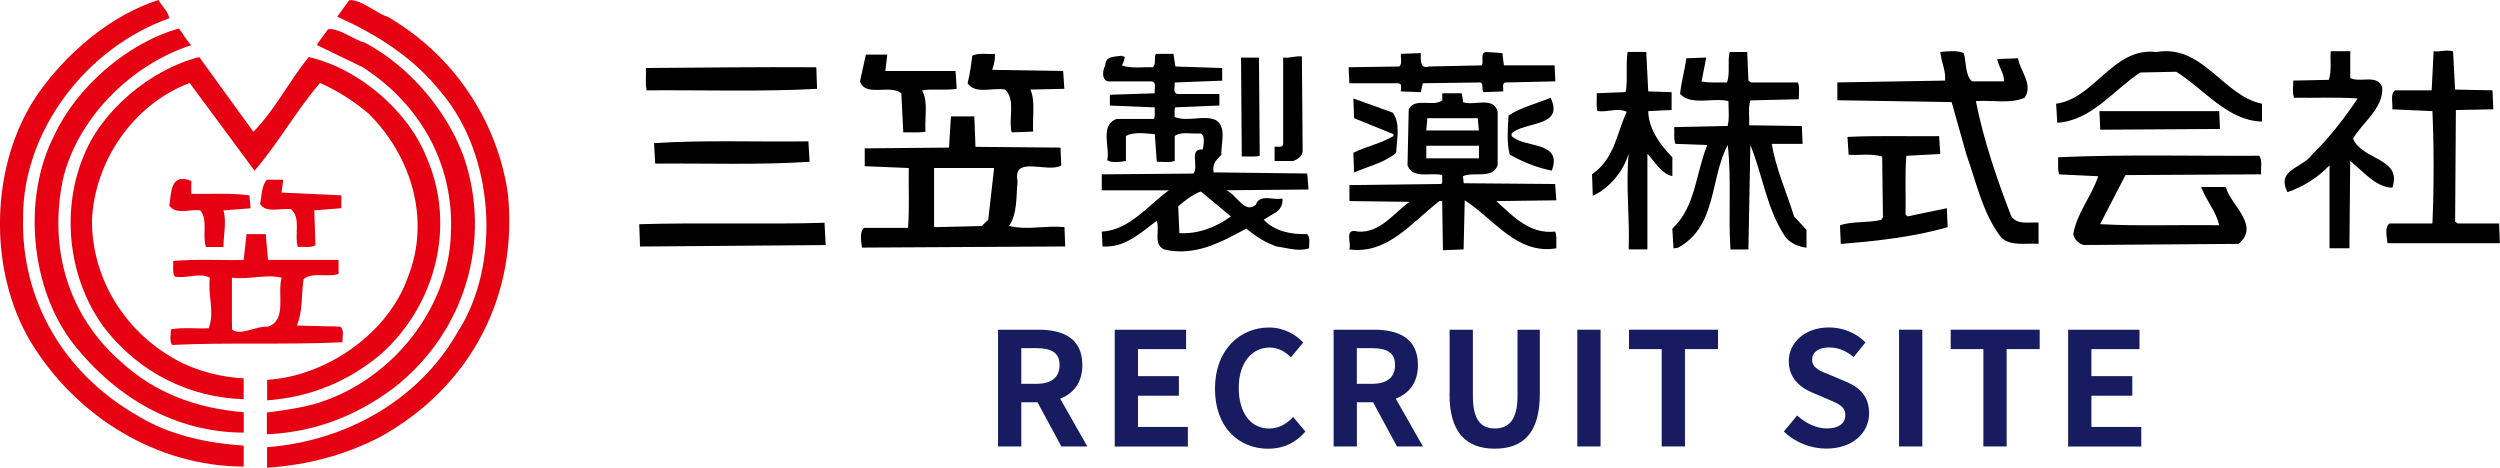
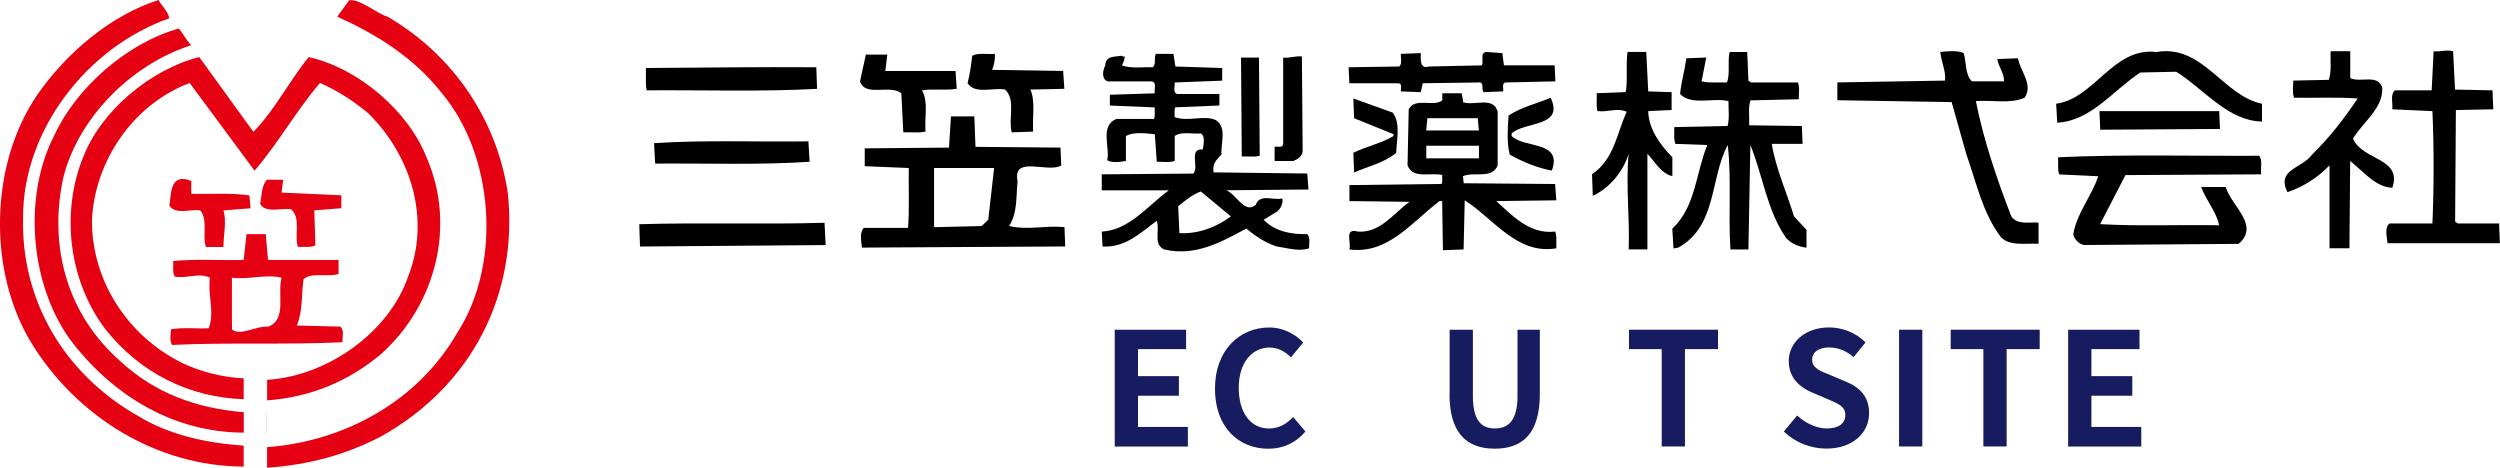
<svg xmlns="http://www.w3.org/2000/svg" id="_レイヤー_2" data-name="レイヤー 2" viewBox="0 0 395.5 73.98">
  <defs>
    <style>
      .cls-1 {
        fill: none;
      }

      .cls-1, .cls-2, .cls-3, .cls-4 {
        stroke-width: 0px;
      }

      .cls-2 {
        fill: #000;
      }

      .cls-3 {
        fill: #e50012;
      }

      .cls-4 {
        fill: #171c61;
      }
    </style>
  </defs>
  <g id="_ヘッダー" data-name="ヘッダー">
    <g>
      <g>
-         <path class="cls-4" d="M167.91,70.63l-3.78-6.99h-2.56v6.99h-3.68v-18.47h6.42c3.86,0,6.92,1.35,6.92,5.59,0,2.77-1.39,4.49-3.51,5.32l4.3,7.56h-4.11ZM161.57,60.72h2.39c2.36,0,3.66-1,3.66-2.97s-1.29-2.67-3.66-2.67h-2.39v5.64Z" />
        <path class="cls-4" d="M176.34,52.16h11.3v3.07h-7.61v4.27h6.47v3.1h-6.47v4.94h7.89v3.1h-11.57v-18.47Z" />
        <path class="cls-4" d="M192.21,61.47c0-6.09,3.91-9.66,8.56-9.66,2.34,0,4.21,1.12,5.4,2.37l-1.94,2.35c-.92-.9-1.99-1.55-3.38-1.55-2.79,0-4.88,2.4-4.88,6.37s1.89,6.44,4.8,6.44c1.57,0,2.81-.75,3.81-1.82l1.94,2.3c-1.52,1.77-3.48,2.72-5.87,2.72-4.65,0-8.44-3.34-8.44-9.51Z" />
-         <path class="cls-4" d="M221,70.63l-3.78-6.99h-2.56v6.99h-3.68v-18.47h6.42c3.86,0,6.92,1.35,6.92,5.59,0,2.77-1.39,4.49-3.51,5.32l4.3,7.56h-4.11ZM214.65,60.72h2.39c2.36,0,3.66-1,3.66-2.97s-1.29-2.67-3.66-2.67h-2.39v5.64Z" />
        <path class="cls-4" d="M229.33,62.32v-10.16h3.68v10.48c0,3.84,1.32,5.14,3.48,5.14s3.58-1.3,3.58-5.14v-10.48h3.53v10.16c0,6.14-2.61,8.66-7.12,8.66s-7.17-2.52-7.17-8.66Z" />
-         <path class="cls-4" d="M249.53,52.16h3.68v18.47h-3.68v-18.47Z" />
        <path class="cls-4" d="M262.89,55.23h-5.18v-3.07h14.08v3.07h-5.23v15.4h-3.68v-15.4Z" />
        <path class="cls-4" d="M282.19,68.28l2.12-2.55c1.32,1.22,3.06,2.05,4.68,2.05,1.92,0,2.94-.82,2.94-2.12,0-1.37-1.12-1.8-2.76-2.5l-2.46-1.05c-1.87-.77-3.73-2.27-3.73-4.97,0-3.02,2.64-5.34,6.37-5.34,2.14,0,4.28.85,5.77,2.37l-1.87,2.32c-1.17-.97-2.39-1.52-3.91-1.52-1.62,0-2.66.72-2.66,1.95,0,1.32,1.32,1.8,2.89,2.42l2.41,1.02c2.24.92,3.71,2.35,3.71,5.02,0,3.02-2.51,5.59-6.77,5.59-2.46,0-4.93-.97-6.72-2.7Z" />
        <path class="cls-4" d="M300.43,52.16h3.68v18.47h-3.68v-18.47Z" />
        <path class="cls-4" d="M313.78,55.23h-5.18v-3.07h14.08v3.07h-5.23v15.4h-3.68v-15.4Z" />
        <path class="cls-4" d="M327.17,52.16h11.3v3.07h-7.61v4.27h6.47v3.1h-6.47v4.94h7.89v3.1h-11.57v-18.47Z" />
      </g>
      <g>
        <path class="cls-1" d="M186.39,32.64l.19,4.24c2.96.18,5.86-.94,8.14-2.65l-4.75-3.94c-1.29.47-2.47,1.41-3.58,2.35Z" />
        <rect class="cls-1" x="225.64" y="23.05" width="8.33" height="2" />
        <polygon class="cls-1" points="233.78 18.7 225.82 18.7 225.64 20.64 233.96 20.64 233.78 18.7" />
        <polygon class="cls-1" points="147.77 35.94 155.3 35.76 156.35 34.76 157.27 26.58 147.77 26.58 147.77 35.94" />
        <path class="cls-2" d="M395.37,35.35h-6.54l-.43-.29.12-17.65,5.92-.12-.13-3-5.92-.12-.31-6.06c-1.17-.29-1.97.12-3.08,0l-.31,6.18h-5.8c-.8.65-.31,2-.43,3l6.35.29c.25,5.82.25,11.94,0,17.77h-6.79c-.8.65-.43,2-.31,3.12h17.77l-.12-3.12Z" />
        <path class="cls-2" d="M318.19,34.23c-2.28-5.88-4.38-12.06-5.61-18.24,2.59-.18,5.49.47,7.71-.53,1.42-2.06-.68-4.18-1.05-6.24l-3.27.12c.18,1.24,1.17,2.35,1.05,3.53h-5.06c-1.11-1.06-.86-3-1.3-4.47-1.05-.47-2.59-.29-3.7-.18.12,1.53.93,3.06.74,4.53l-17.03.29v2.82l18.08.29,2.34,8.3c1.6,4.47,2.53,9.24,5.49,13.12,1.48,1.41,3.82.88,5.92,1v-3.35c-1.54-.12-3.33.41-4.32-1Z" />
        <path class="cls-2" d="M372.24,21.93c1.6-2.65,4.81-4.82,4.63-8.06-.68-2.24-3.52-.71-5.06-1.53v-4.24h-3.09c-.12,1.3.19,3.18-.31,4.53l-5.61.12c0,.88-.19,1.88.12,2.71,3.33.06,6.79-.12,10.06.12-2.1,3.12-4.38,6.12-7.22,8.88-1.6,2.24-5.68,2.29-3.89,5.94,2.47-.83,4.81-2.3,6.66-4.24v13.12h3.15l.12-13.82c2.1,1.7,4.07,4.18,6.67,4.24,1.6-4.77-4.69-4.24-6.23-7.77Z" />
        <path class="cls-2" d="M221.19,13.17c.74.06.37.82.43,1.29l3.15.12.31-1.41,8.7-.12c1.17-.18.49,1.06.93,1.53l3.08-.12c.12-.47-.25-1.12.31-1.41l7.96-.18-.12-2.53h-8.02l-.25-1.94-2.53-.18c-1.11.12-.31,1.53-.74,2.12l-8.33.18c-1.54.47-1.3-1.23-1.3-2.12l-3.15.12c-.06.65.25,1.53-.25,2l-8.02.12.12,2.53h7.71Z" />
        <path class="cls-2" d="M264.57,24.88c-2.1-2.12-3.76-4.59-3.82-7.3l3.7-.18v-2.82l-3.7-.12-.31-6.24h-2.96c-.31,2.06.06,4.88-.31,6.35l-4.57.18c.06.76-.12,1.94.12,2.82,1.67.23,3.15-.59,4.63.12-1.6,3.41-1.91,7.41-5.49,9.88l.12,3.41c2.78-1.29,4.87-4,5.68-6.65-.49,5,.19,10.18,0,15.12h2.96v-15.12c1.17,1.23,2.22,3.18,3.95,3.53v-3Z" />
        <path class="cls-2" d="M280.3,22.76h4.87l-.12-2.82-8.33-.12c.06-1.47-.18-2.71.19-3.94l7.65-.18c0-.88.18-1.82-.12-2.65h-7.41l-.43-.29-.19-4.53h-2.78c-.37,1.53.12,3.41-.43,4.82-1.36-.06-2.78.12-4.01-.18l.74-3.77-3.15.12c-.25,1.88-.8,3.71-.99,5.65,1.79,1.88,5.18.53,7.65,1.12,0,1.35.18,2.71-.13,3.94l-8.45.18c.06.88-.12,1.88.19,2.65l5,.18v.12c-1.79,4.41-1.79,9.65-5.49,13.12l.19,3.12.74-.12c6.17-3.41,5-10.94,7.84-16.24.62,5.47.06,10.94.43,16.53h2.84l.31-16.53c1.97,4.82,2.59,10.24,5.61,14.65.86,1,2.16,1.47,3.27,1.59v-2.82l-1.97-2.12c-1.17-3.82-2.9-7.59-3.52-11.47Z" />
-         <path class="cls-2" d="M341.14,8.23c-6.85-.82-9.75,7.35-15.86,8.18l.18,3c5.37-.29,8.82-5.12,13.14-7.94l5.68-.12c4.44,2.77,8.14,7.77,13.57,7.88v-2.82c-6.17-1.24-9.38-9.47-16.72-8.18Z" />
+         <path class="cls-2" d="M341.14,8.23c-6.85-.82-9.75,7.35-15.86,8.18l.18,3c5.37-.29,8.82-5.12,13.14-7.94l5.68-.12c4.44,2.77,8.14,7.77,13.57,7.88v-2.82c-6.17-1.24-9.38-9.47-16.72-8.18" />
        <path class="cls-2" d="M159,14.17c1.73,1.59.49,4.59,1.05,6.77l3.39-.12c-.12-2.24.37-4.88-.43-6.65l5.37-.12-.19-2.82-11.23-.18c.31-.77.49-1.77.43-2.53-1.17.12-2.53-.23-3.58.29-.18,1.47-.37,2.94-.74,4.35,1.23,1.82,3.95.65,5.92,1Z" />
        <path class="cls-2" d="M199.91,34.76c.68-.41,1.36-.82,2.04-1.24.74-.53,1.05-1.41.92-2.12-1.42.35-3.58-.82-4.2,1-1.79,1.53-3.08-1.71-4.69-2.3l13.02-.12-.19-2.53-14.81-.18c-.25-1.35.37-1.88,1.23-2.82-.12-1.71.93-4.41-.93-5.47-1.85-.82-4.44.35-6.48-.47.06-.47-.12-1.12.12-1.53l6.97-.29v-1.82h-6.66c-.8-.23-.31-1.24-.43-1.82l7.53-.29v-2l-7.4-.24-.31-2h-2.78c-.37.65.12,1.59-.49,2.12-1.6-.06-3.39.24-4.87-.29.18-.47.43-.88.43-1.41-.12,0-.31.06-.43-.12-1.23.18-2.59,0-2.65,1.53-.37.71-.68,2.18.43,2.53h6.97c.8.24.31,1.24.43,1.88l-7.1.23v1.71l7.1.29c-.06.65.12,1.29-.12,1.82h-5.92c-2.71,1.06-.99,4.53-1.48,6.53.68.47,2.04.29,2.96.12v-3.94c1.23-.71,3.15-.41,4.57-.29l.31,4.35c.93,0,1.97.18,2.84-.12v-3.94c.99-.76,2.71-.29,4.13-.41.74.41.43,1.77.31,2.53-2.28-.18-.56,2.71-1.48,3.82l-14.5.12v2.53h10.61c-3.33,2.41-6.23,6.3-10.61,6.53l.12,2.35c3.52.24,5.98-2.12,8.57-4.06.56,1.41-.62,3.71,1.17,4.53,5,1.18,9.13-1.24,13.02-3.3,1.48,1.24,3.02,2.24,4.75,2.82,1.73.24,3.58.88,5.18.29-.06-.76.25-1.65-.31-2.23-2.65.06-5.18-.47-6.91-2.3ZM186.58,36.88l-.19-4.24c1.11-.94,2.28-1.88,3.58-2.35l4.75,3.94c-2.28,1.71-5.18,2.82-8.14,2.65Z" />
        <path class="cls-2" d="M142.59,14.76l.31,6.18c1.36-.06,2.28.12,3.52-.12-.19-2.18.49-4.71-.56-6.53,1.73-.29,3.7.06,5.49-.24l-.18-2.82h-11.11l.31-2.59h-3.39l-.93,4.24c.86,2.53,4.75.41,6.54,1.88Z" />
        <path class="cls-2" d="M206.08,23.93l-.12-15c-1.05-.12-1.91.3-2.96.18v13.65c-.06.71-.86.35-1.36.47v2.24h2.96c.74-.29,1.42-.77,1.48-1.53Z" />
        <path class="cls-2" d="M199.29,24.64l-.12-15.53h-2.84l.12,15.65c.99-.06,1.97.12,2.84-.12Z" />
        <path class="cls-2" d="M102.3,14.29c9.01-.06,18.51.24,26.96-.24l-.12-3.41c-9.44-.06-17.83.06-26.96.12.06,1.41-.12,2.29.12,3.53Z" />
        <path class="cls-2" d="M246.06,29.11l-14.5-.12-.12-1.12c1.73-.77,4.63.53,5.49-1.71v-8.47c-.62-2.53-3.76-.88-5.49-1.53.06-.53-.19-.94-.19-1.41h-3.08v1.12c-1.36,1.12-4.32-.53-5.31,1.41l-.19,8.88c.86,2.24,3.64,1.06,5.49,1.53-.06.53.12,1.06-.12,1.41l-14.56.18v2.53l9.5.12c-2.59,1.88-4.63,4.94-8.15,4.71-2.28-.65-.99,1.82-1.36,2.82,6.05.82,9.87-4.3,14.25-7.65h.43l.12,7.77,3.27-.12.18-7.77c4.63,2.94,8.27,8.65,14.5,7.59-.06-.88.12-1.88-.19-2.65-4.01.47-6.66-2.41-9.32-4.82l9.5-.12-.19-2.59ZM225.82,18.7h7.96l.18,1.94h-8.33l.18-1.94ZM225.64,25.05v-2h8.33v2h-8.33Z" />
        <path class="cls-2" d="M245.32,15.46c-2.22.94-4.63,1.47-6.67,2.82-.12,1.94-.31,4.3.19,6.18,2.1,1.18,4.44,2.12,6.66,2.53,1.73-4.77-4.32-3.47-6.36-5.47v-.41c2.04-1.94,8.39-.94,6.17-5.65Z" />
        <path class="cls-2" d="M214.1,24.17l.12,3.12c2.22-1,4.81-1.53,6.66-3.12.06-2,.74-4.65-.55-6.35l-6.23-2.24.12,3.12,6.23,2.53v.29c-1.97,1.18-4.32,1.65-6.35,2.65Z" />
        <path class="cls-2" d="M351.07,17.58h-18.94l.13,2.94,18.94-.12-.12-2.82Z" />
        <path class="cls-2" d="M159.62,35.76c1.36-2,1.11-4.59,1.36-7.06-.86-4.24,4.81-1.24,6.91-2.53l-.12-2.82-13.45-.12-.18-4.82h-3.7l-.31,4.94-13.33.12v2.82l6.97.29c-.06,3.18.12,6.41-.12,9.47h-6.97c-.74.65-.43,2.18-.31,3.12l32.15-.18-.12-3.06c-3.21-.3-5.74.53-8.76-.18ZM156.35,34.76l-1.05,1-7.53.18v-9.36h9.5l-.93,8.18Z" />
-         <path class="cls-2" d="M301.77,34.23l-.31-.29c.06-3.12-.12-6.29.12-9.29l5.37-.29-.18-2.82c-4.44.06-9.75-.12-14.5.12l.18,2.82c1.73.12,3.52-.24,5.31.29l.12,9.59-.25.41c-2.1.53-4.57.18-6.54.88l.12,2.94c5.86-.47,11.54-1.12,16.91-2.65l-.13-3c-2.1.41-4.19.88-6.23,1.3Z" />
        <path class="cls-2" d="M103.47,22.64l.18,3.24c8.15-.06,16.66.24,24.43-.29l-.19-3.23c-8.14.12-16.47-.24-24.43.29Z" />
        <path class="cls-2" d="M357.43,24.64c-10.43.06-21.41-.24-31.84.24.06.94-.12,1.88.18,2.71l6.17.29c-1.05,3.18-3.39,5.82-3.95,9.18.12.76.93,1.59,1.73,1.7l24.43-.18c3.46-2.94-1.23-6.06-2.04-9h-3.89c.74,2.06,2.47,4,2.84,6.06-6.42-.12-12.52.18-18.82-.18l4.01-7.76,21.47-.12c-.12-1,.25-2.18-.31-2.94Z" />
        <path class="cls-2" d="M101.13,35.47l.12,3.53,29.37-.23-.18-3.53c-9.32.29-19.62-.06-29.31.23Z" />
      </g>
      <g>
        <path class="cls-1" d="M42.4,51.67c-1.87-.17-4.37.51-5.71-.59v1.03c1.34,1.11,3.84-.61,5.71-.44Z" />
        <path class="cls-1" d="M42.4,51.67c3.04-1.11,1.43-5.11,2.14-7.75-2.59-.6-5.09.34-7.86,0v7.15c1.34,1.1,3.84.43,5.71.59Z" />
        <path class="cls-3" d="M3.65,34.31C3.65,20.77,13.56,7.58,26.78,2.89c-.18-1.11-1.16-1.87-1.7-2.89-7.5,2.38-14.55,8.34-19.11,14.9-7.59,10.98-7.95,27.84-1.07,39.25,7.09,11.67,19.83,19.64,33.65,19.66v-3.31c-6.07-.43-11.78-1.7-16.69-4.68C9.99,59.08,3.29,47.33,3.65,34.31Z" />
        <path class="cls-3" d="M61.33,2.64c-1.62-.4-4.26-2.8-6.08-2.61l-1.85,2.54s-.01.05-.02.08c6.07,2.73,12.05,6.39,16.52,12.09,8.3,9.87,9.46,26.99,2.5,37.8-6.22,10.92-17.91,17.29-30.15,18.2v3.25c6.51-.43,12.48-2.04,18.01-4.93,14.47-8.09,21.7-22.56,20.09-38.4-1.61-11.15-8.21-21.71-19.02-28.01Z" />
        <path class="cls-3" d="M9.9,28.6c2.14-9.53,10.54-18.3,20.36-21.45-.8-.77-1.25-1.79-1.96-2.64-8.22,2.3-16.25,9.36-19.73,16.94-5.09,9.88-3.75,24.26,3.04,32.95,6.73,8.53,16.18,14.03,26.95,14.04v-3.23c-7.41-.6-14.01-2.98-19.45-8-8.48-7.41-11.34-18.05-9.2-28.6Z" />
-         <path class="cls-3" d="M50.17,7.15l7.23,3.49c9.46,6.13,14.46,15.75,13.93,26.39-.36,11.58-9.02,22.73-20.54,26.56-2.95,1.05-8.31,1.63-8.55,1.66v3.45c7.67-.34,14.27-2.98,20.16-7.41,11.25-8.85,15.36-23.24,11.07-36.18-2.5-7.15-8.39-14.47-15.8-18.39-1.62-.34-4.09-2.37-5.78-2.09l-1.68,2.3c-.01.08-.03.13-.05.21Z" />
        <path class="cls-3" d="M13.12,24.94c-3.57,8.94-2.14,19.66,3.57,27.16,5.47,6.91,13.31,10.8,21.86,11.05v-3.3c-3.48-.17-6.69-1.02-9.63-2.38-8.84-4.34-14.46-13.2-14.37-22.73.45-9.11,6.34-18.13,15.45-21.62l10.27,13.88c3.75-4.34,6.61-9.53,10.36-13.88,2.68,1.19,5.27,2.81,7.68,4.85,6.79,6.73,9.82,16.77,6.25,25.79-3.01,8.79-12.72,15.73-22.3,16.33v3.25c6.86-.52,12.84-2.98,18.01-7.32,8.75-7.83,11.88-20.43,7.23-31.07-2.86-7.32-10.72-14.13-18.66-15.92-3.13,3.83-5.27,8.26-8.75,11.83l-8.57-11.83c-7.77,1.96-15.63,8.6-18.39,15.92Z" />
        <path class="cls-3" d="M42.22,28.43c-.89,1.02-.8,2.55-1.07,3.83.89,1.53,3.3.6,4.91.85,1.61,1.45.45,4.09,1.07,5.96.98-.09,1.96.17,2.77-.26l-.18-5.53,4.28-.34v-2.04l-9.46-.43.27-2.04h-2.59Z" />
        <path class="cls-3" d="M26.78,32.52c1.07,1.53,3.3.51,4.91.77,1.25,1.53.27,4,.89,5.79h2.77c0-1.96.53-4,0-5.79l4.29-.34-.18-2.04c-2.95-.43-6.43-.17-9.2-.25v-2.04c-3.48-1.36-3.12,2.13-3.48,3.92Z" />
        <path class="cls-3" d="M54.19,54.14c-.09-.77.36-1.87-.36-2.47l-6.88-.17c.98-2.21.71-4.94,1.07-7.32,1.25-1.19,3.84-.25,5.54-.85v-2.21h-11.16l-.36-4.08h-3.04l-.45,4.08c-3.75.09-7.5-.17-11.16.17.09.85-.18,1.79.27,2.47,1.96.34,3.84-.68,5.54.17-.36,2.81.8,5.45-.18,8-2.05.09-4.11-.17-5.98.17,0,.85-.27,1.79.18,2.47,8.57-.43,18.12,0,26.96-.43ZM36.69,51.08v-7.15c2.77.34,5.27-.6,7.86,0-.72,2.64.89,6.64-2.14,7.75-1.87-.17-4.37,1.55-5.71.44v-1.03Z" />
        <path class="cls-3" d="M42.22,65.25v3.45h.02v-3.45s-.02,0-.02,0Z" />
      </g>
    </g>
  </g>
</svg>